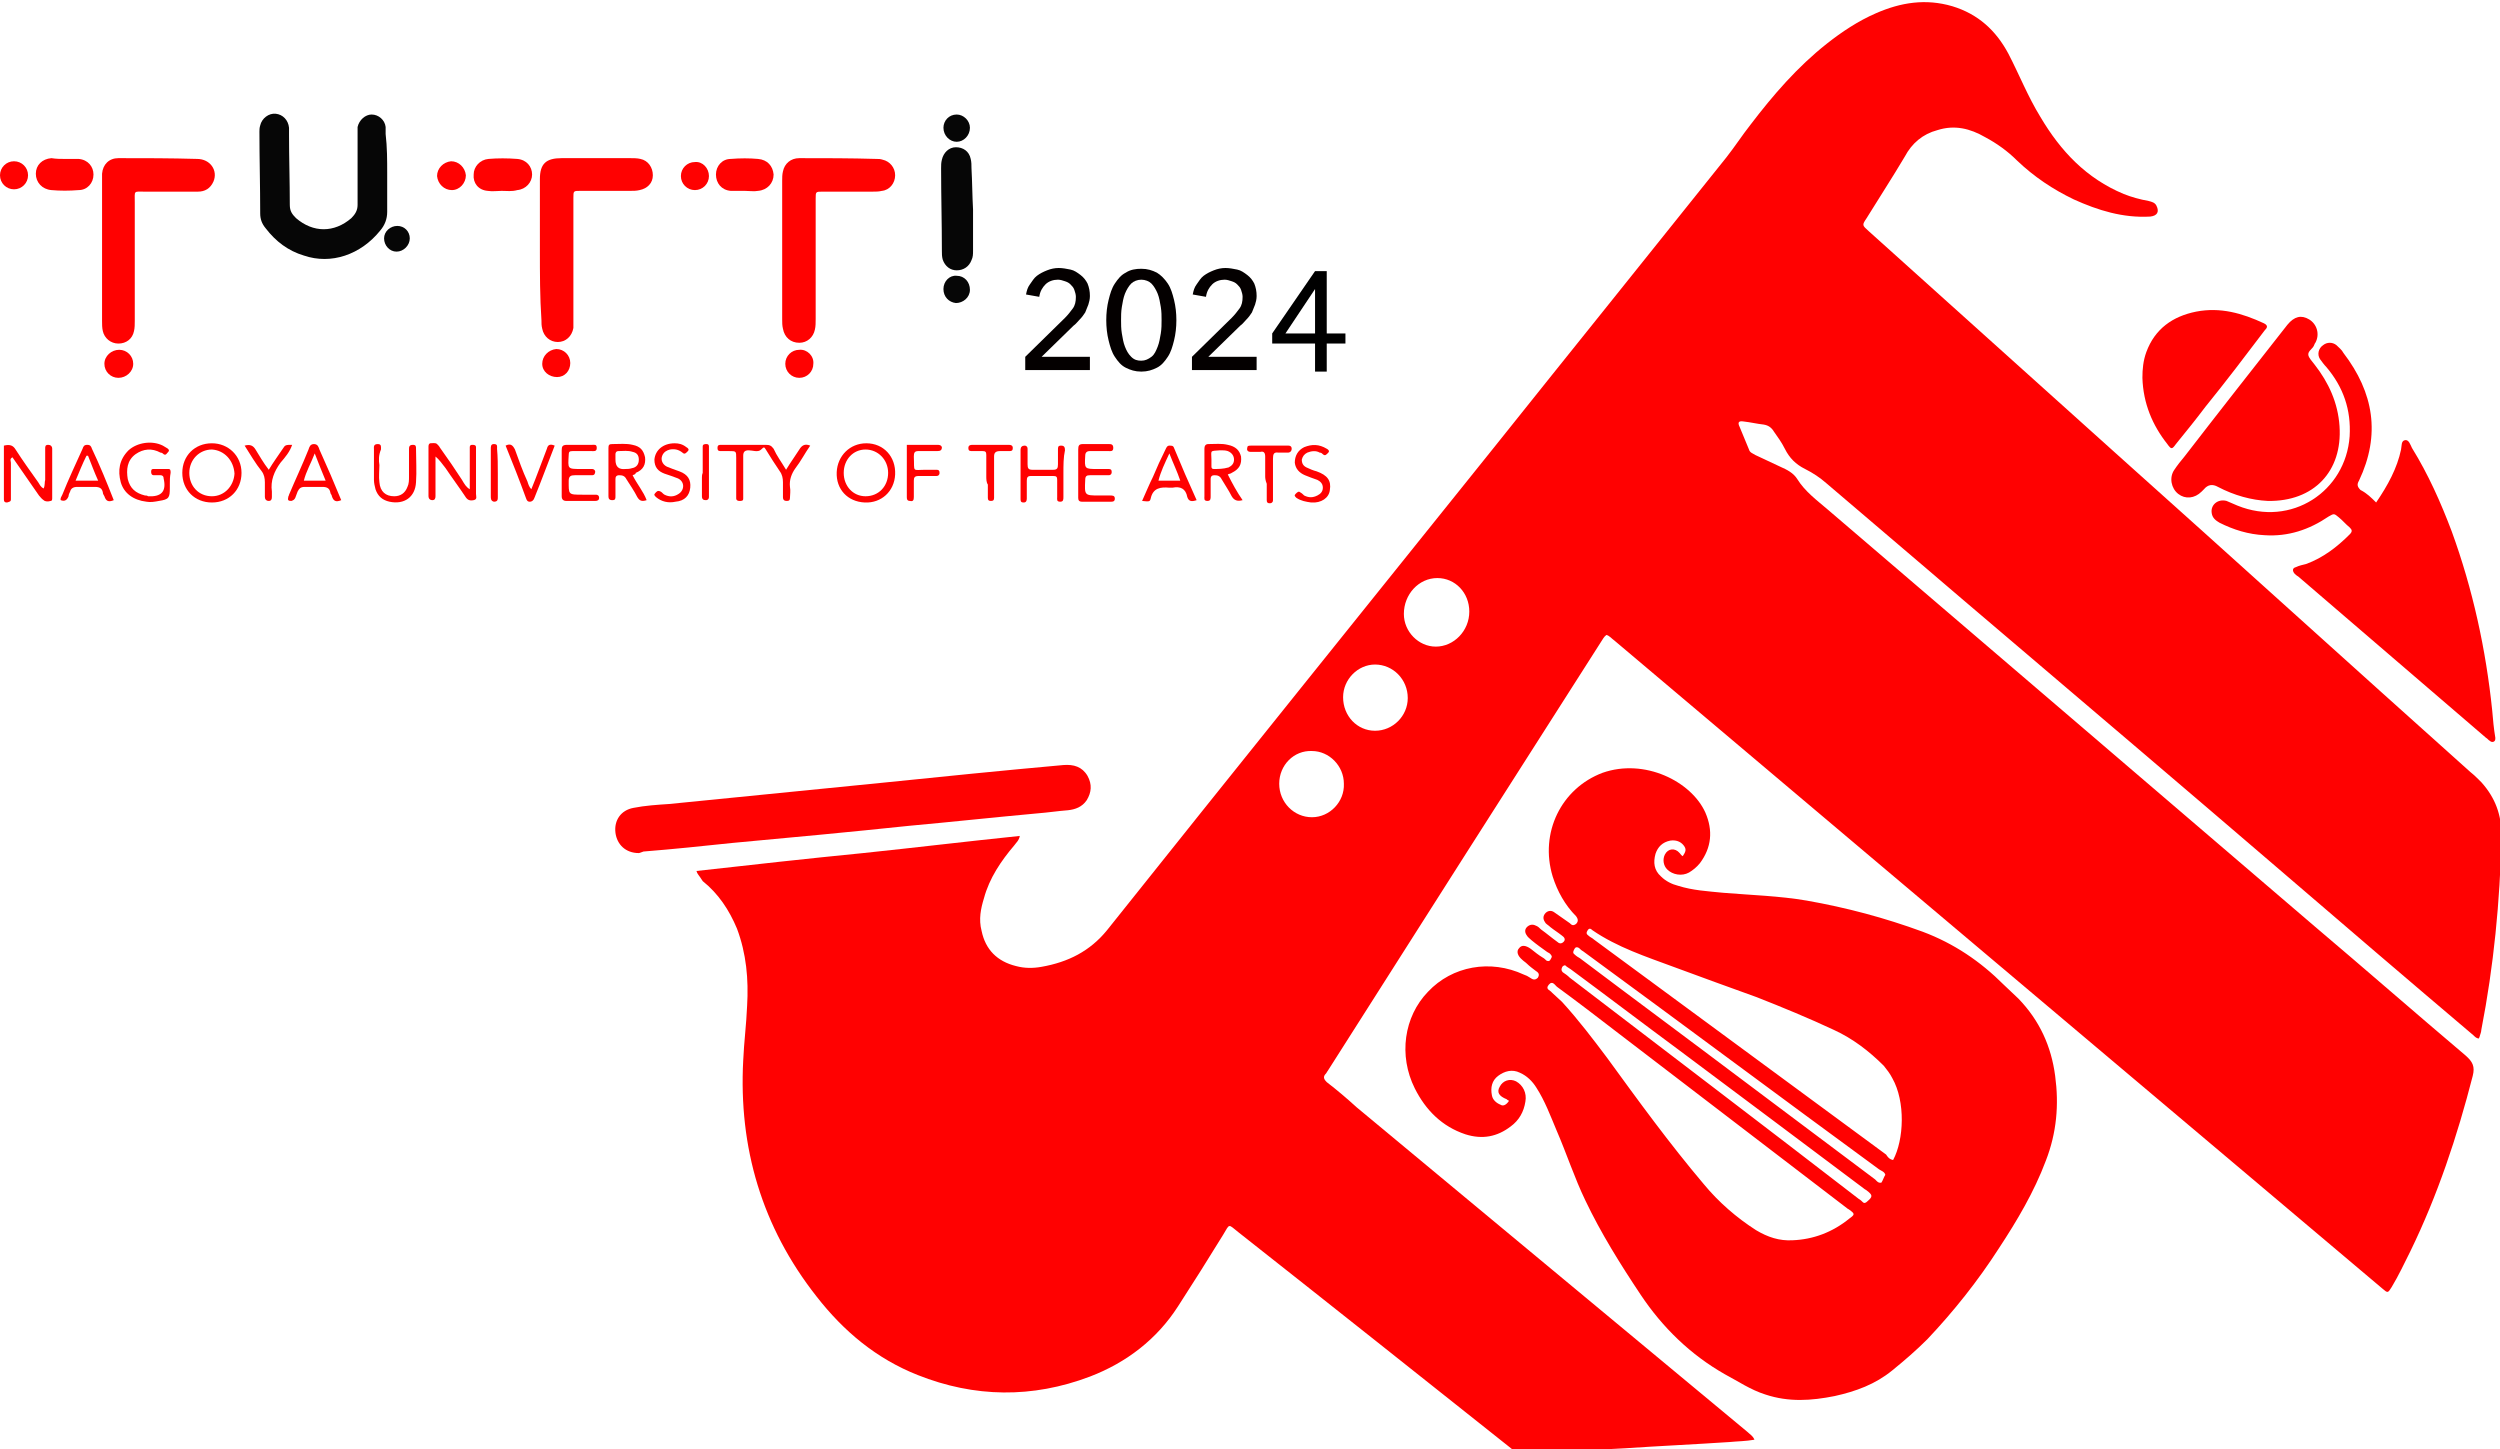
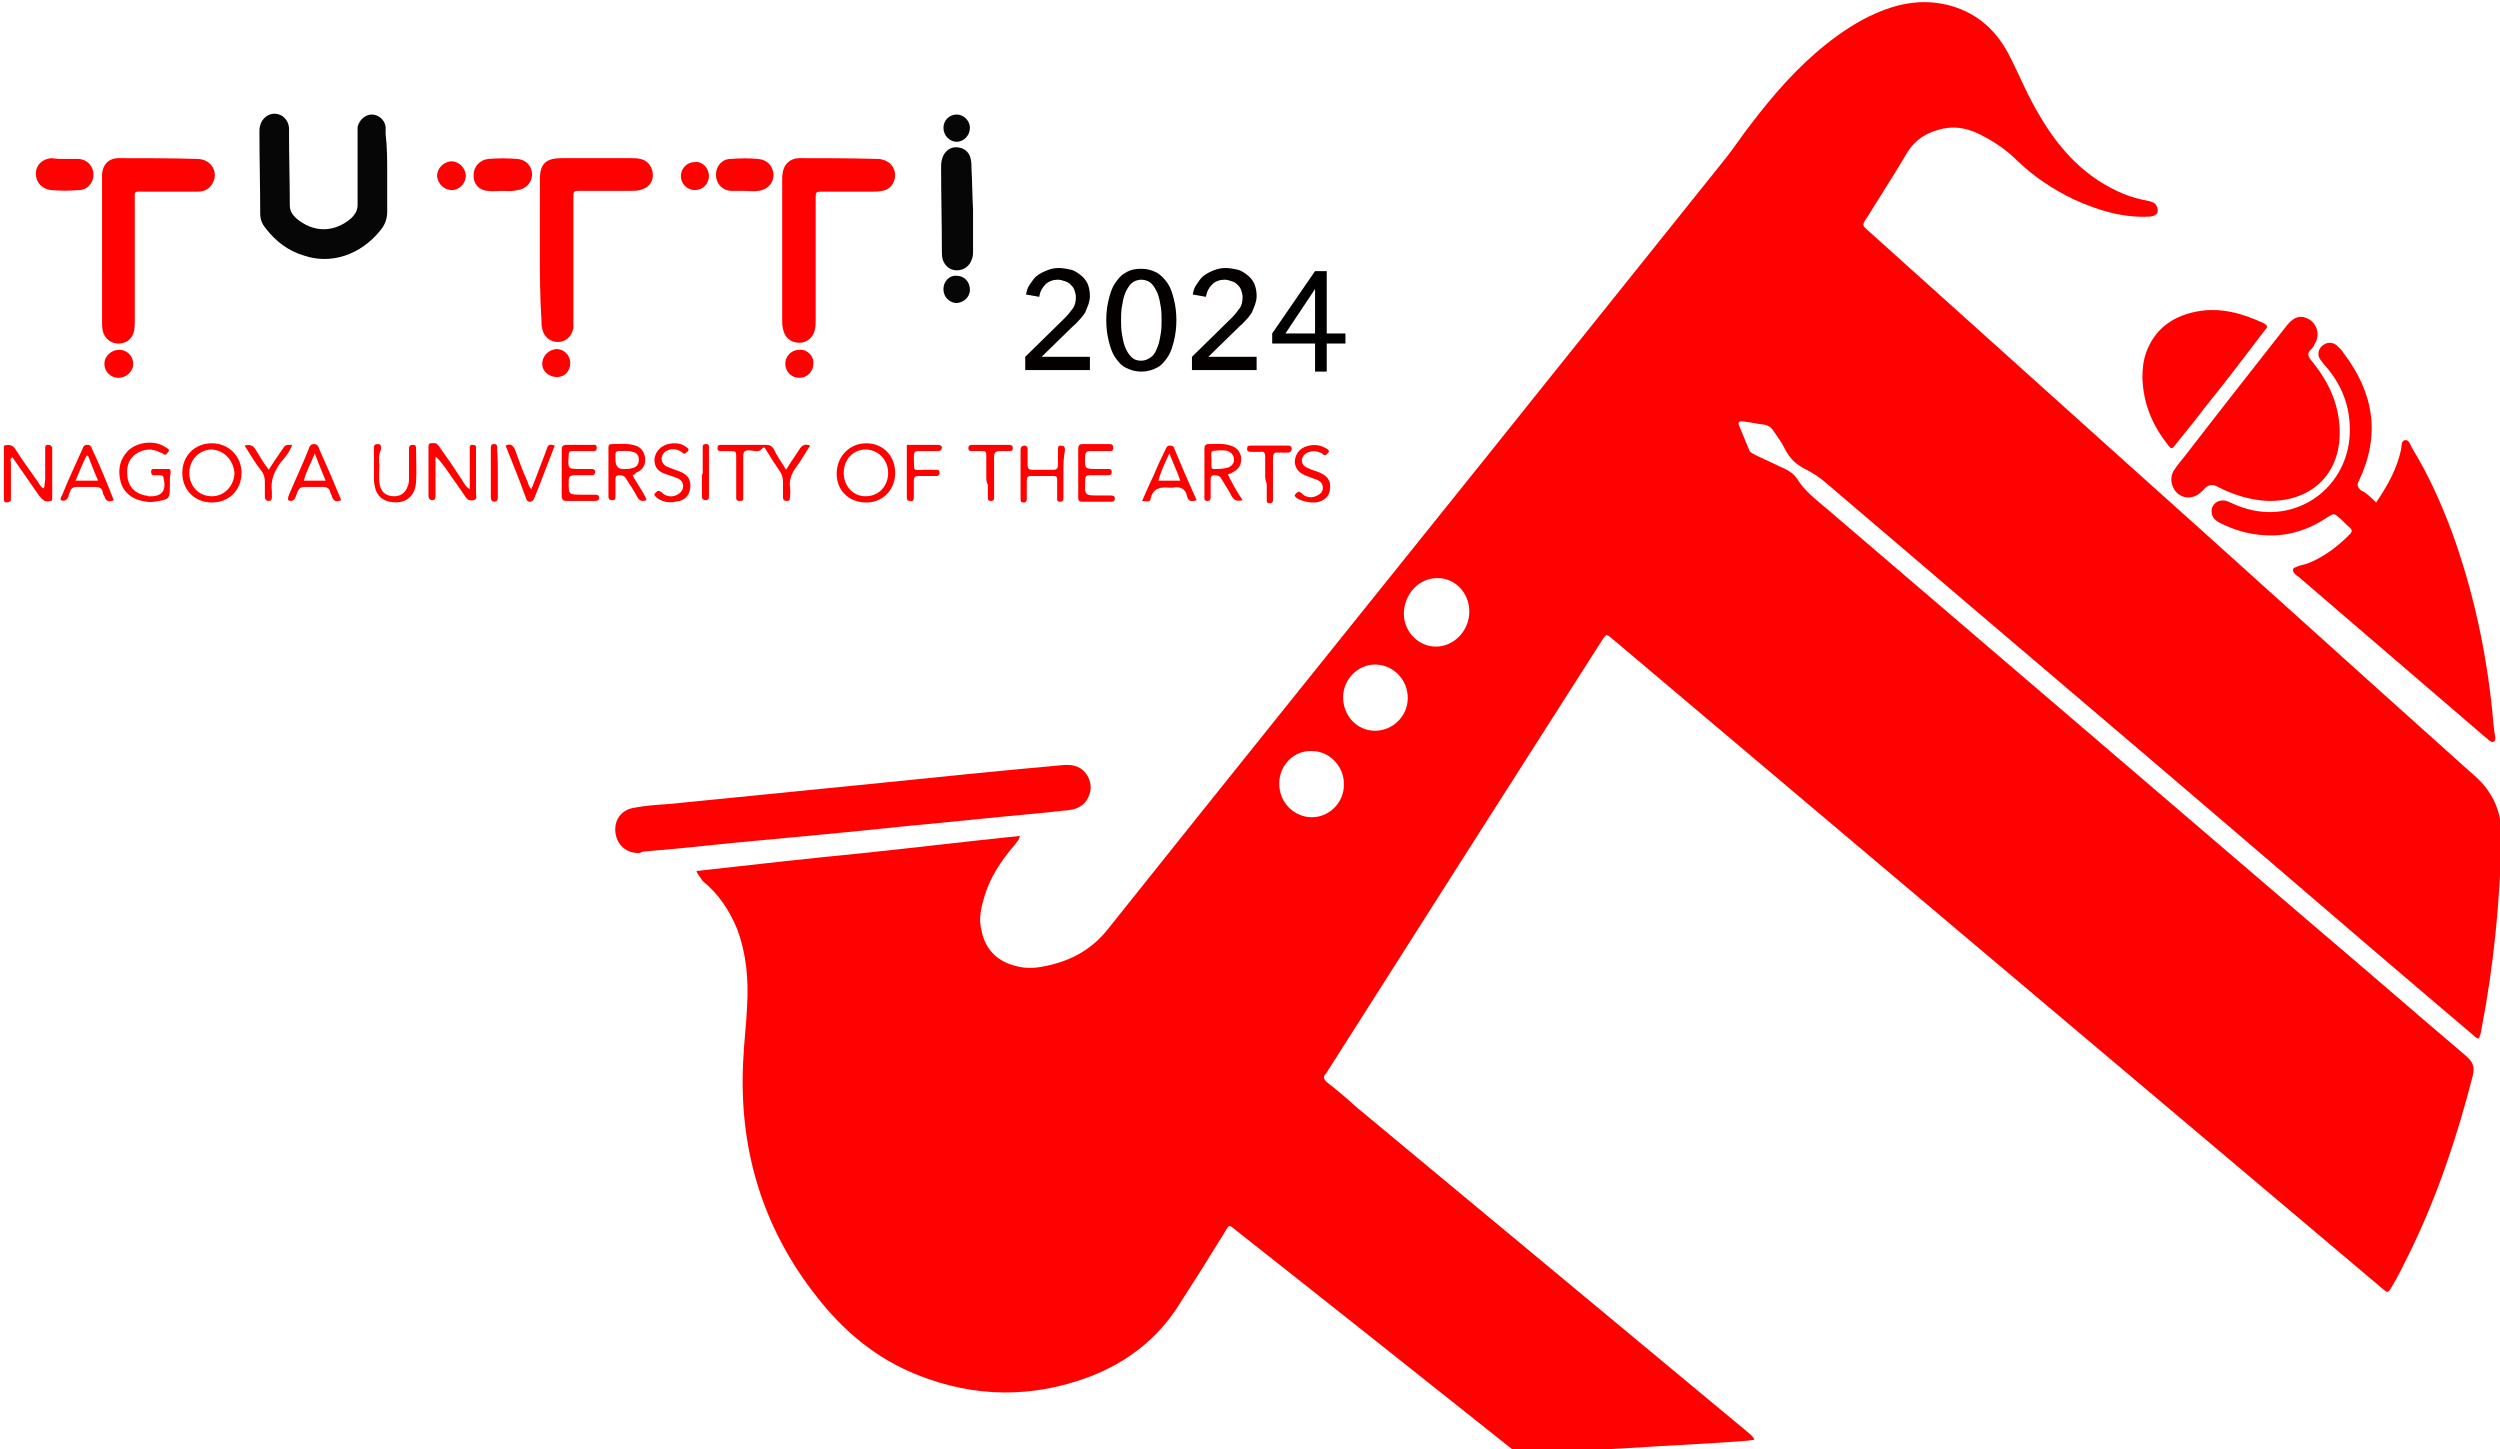
<svg xmlns="http://www.w3.org/2000/svg" version="1.1" id="_レイヤー_2" x="0px" y="0px" viewBox="0 0 320.9 186" style="enable-background:new 0 0 320.9 186;" xml:space="preserve">
  <style type="text/css">
	.st0{fill:#FF0101;}
	.st1{fill:#060606;}
	.st2{fill:#040000;}
</style>
  <g id="_图层_1">
    <path class="st0" d="M89.4,111.8c7.1-0.8,14.3-1.6,21.4-2.3c6.7-0.7,13.3-1.5,20.1-2.2c-0.1,0.6-0.5,0.9-0.7,1.2   c-1.7,2-3.2,4.2-3.9,6.8c-0.4,1.3-0.7,2.7-0.3,4.2c0.5,2.4,2,3.9,4.4,4.5c1.1,0.3,2.2,0.3,3.3,0.1c3.4-0.6,6.2-2,8.4-4.7   c16.5-20.7,33.1-41.3,49.7-62c9.9-12.4,19.9-24.8,29.8-37.2c1.1-1.4,2-2.8,3.1-4.2c2.9-3.8,6-7.4,9.8-10.4c1.9-1.5,4-2.9,6.3-3.9   c3.2-1.4,6.4-1.9,9.8-0.9c3.3,1,5.6,3.1,7.2,6.1c1.4,2.7,2.5,5.5,4.1,8.1c2.6,4.4,5.9,7.9,10.7,9.9c1,0.4,2.1,0.7,3.2,0.9   c0.4,0.1,0.8,0.2,1,0.6c0.4,0.8,0.1,1.3-0.8,1.4c-3.5,0.2-6.7-0.8-9.8-2.2c-2.7-1.3-5.1-2.9-7.3-5c-1.2-1.2-2.6-2.2-4.1-3   c-1.9-1.1-3.9-1.6-6.1-0.9c-1.9,0.5-3.3,1.7-4.2,3.4c-1.6,2.7-3.3,5.3-4.9,7.9c-0.6,0.9-0.6,0.9,0.3,1.7   c10.6,9.5,21.1,19,31.7,28.5c15.2,13.6,30.3,27.3,45.5,40.9c0.5,0.4,0.9,0.8,1.4,1.3c1.8,2,2.6,4.2,2.6,6.9   c-0.2,8.4-1,16.7-2.6,24.9c0,0.2-0.1,0.5-0.2,0.8c0,0.1-0.1,0.2-0.1,0.3c-0.3,0-0.5-0.2-0.7-0.4c-8.5-7.2-16.9-14.4-25.4-21.7   c-11.3-9.7-22.6-19.3-34-29c-7.9-6.7-15.8-13.5-23.7-20.2c-0.8-0.7-1.7-1.3-2.7-1.8c-1.2-0.6-2-1.4-2.6-2.6   c-0.4-0.8-0.9-1.5-1.4-2.2c-0.3-0.5-0.7-0.8-1.3-0.9c-0.9-0.1-1.7-0.3-2.6-0.4c-0.6-0.1-0.8,0.1-0.5,0.7c0.4,1,0.8,1.9,1.2,2.9   c0.1,0.4,0.5,0.5,0.8,0.7c1.1,0.5,2.1,1,3.2,1.5c0.9,0.4,1.7,0.8,2.2,1.6c1,1.6,2.5,2.7,3.9,3.9c10.4,8.9,20.8,17.8,31.2,26.7   s20.9,17.9,31.3,26.8c6.5,5.5,12.9,11.1,19.4,16.6c0.9,0.8,1.2,1.4,0.9,2.6c-2,7.8-4.5,15.3-8,22.5c-0.8,1.6-1.5,3.1-2.4,4.6   c-0.5,0.8-0.5,0.8-1.2,0.2c-5.8-4.9-11.5-9.7-17.3-14.6c-16.4-13.8-32.8-27.7-49.2-41.5c-10.7-9-21.4-18.1-32.1-27.1   c-0.3-0.2-0.6-0.6-1-0.7c-0.3,0.2-0.5,0.6-0.7,0.9c-11.7,18.3-23.4,36.7-35.1,55.1c-0.1,0.1-0.1,0.2-0.2,0.3   c-0.4,0.4-0.3,0.7,0.1,1.1c1.3,1,2.6,2.1,3.8,3.2c16.7,13.9,33.5,27.8,50.2,41.7c0.3,0.3,0.7,0.5,0.9,1c-1.1,0.2-2.2,0.2-3.2,0.3   c-4.5,0.3-8.9,0.5-13.4,0.8c-4.2,0.2-8.3,0.5-12.5,0.8c-0.8,0.1-1.3-0.1-1.9-0.6c-11.7-9.3-23.4-18.6-35.2-27.9   c-1.4-1.1-1.1-1.2-2,0.3c-1.9,3.1-3.8,6.1-5.8,9.2c-2.7,4.2-6.6,7.2-11.3,9c-7.4,2.8-14.8,2.7-22.1-0.2c-5.3-2.1-9.5-5.6-13-10.1   c-7-8.9-10-19.1-9.4-30.3c0.1-2.3,0.4-4.6,0.5-7c0.2-3.4-0.1-6.7-1.3-9.9c-1-2.4-2.4-4.5-4.4-6.1C89.7,112.3,89.5,112.2,89.4,111.8   L89.4,111.8z M188.6,78.5c0-2.4-1.8-4.3-4.1-4.3c-2.4,0-4.3,2.1-4.3,4.6c0,2.3,1.9,4.2,4.1,4.2C186.6,83,188.6,81,188.6,78.5   L188.6,78.5z M180.7,89.6c0-2.4-1.9-4.3-4.2-4.3c-2.2,0-4.1,1.9-4.1,4.2c0,2.4,1.8,4.3,4.1,4.3C178.8,93.8,180.7,91.9,180.7,89.6   L180.7,89.6z M164.2,100.6c0,2.4,1.9,4.3,4.2,4.3s4.2-2,4.1-4.3c0-2.3-1.9-4.2-4.1-4.2C166.1,96.3,164.2,98.2,164.2,100.6   L164.2,100.6z" />
-     <path class="st0" d="M193.7,141.3c-0.2-0.1-0.2-0.1-0.3-0.2c-1-0.4-1.3-0.9-0.9-1.6c0.4-0.8,1.3-1.1,2.1-0.7   c0.9,0.5,1.4,1.5,1.2,2.6c-0.2,1.3-0.8,2.4-1.9,3.2c-1.7,1.3-3.6,1.7-5.8,1c-3-1-5.1-3.1-6.5-5.9c-2.1-4.2-1.4-9.2,1.7-12.4   c3.1-3.3,8-4.2,12.3-2.2c0.3,0.1,0.5,0.2,0.8,0.4c0.3,0.2,0.6,0.4,1,0c0.3-0.5,0-0.7-0.3-0.9c-0.4-0.3-0.8-0.6-1.1-0.9   c-0.2-0.2-0.4-0.3-0.6-0.5c-0.6-0.5-0.8-1.1-0.4-1.5c0.3-0.4,0.8-0.4,1.5,0.1c0.5,0.4,1,0.8,1.5,1.1c0.2,0.1,0.4,0.3,0.5,0.4   c0.2,0.1,0.4,0.1,0.5-0.1s0.3-0.4,0.1-0.6c-0.1-0.2-0.3-0.3-0.5-0.4c-0.7-0.5-1.4-1-2-1.5c-0.2-0.2-0.5-0.4-0.6-0.6   c-0.3-0.4-0.3-0.8,0-1.1s0.7-0.4,1.1-0.2c0.3,0.1,0.5,0.3,0.7,0.5c0.7,0.5,1.4,1.1,2.1,1.6c0.2,0.2,0.5,0.3,0.8,0s0.1-0.6-0.2-0.8   c-0.5-0.4-1-0.7-1.5-1.1c-0.2-0.2-0.4-0.3-0.6-0.5c-0.3-0.4-0.4-0.8-0.1-1.2c0.3-0.4,0.8-0.5,1.2-0.2c0.7,0.5,1.3,0.9,2,1.4   c0.2,0.2,0.4,0.4,0.8,0.1c0.3-0.3,0.3-0.6,0-1c-1.4-1.4-2.4-3.2-3-5.1c-1.7-5.6,1.1-11.3,6.4-13.3c5.4-1.9,11.4,1.1,13.2,5.1   c1,2.3,0.8,4.5-0.7,6.5c-0.4,0.5-0.9,0.9-1.4,1.2c-0.9,0.5-2.1,0.3-2.8-0.4c-0.5-0.5-0.6-1.3-0.3-1.9c0.4-0.8,1.3-0.9,1.9-0.2   c0.1,0.1,0.2,0.3,0.4,0.4c0.4-0.6,0.5-0.9,0.1-1.4s-1-0.7-1.7-0.6c-1,0.2-1.6,0.8-1.9,1.7c-0.3,1.1-0.2,2.1,0.7,2.9   c0.6,0.6,1.4,1,2.2,1.2c1.9,0.6,3.8,0.7,5.8,0.9c3.6,0.3,7.2,0.4,10.7,1c5.1,0.9,10,2.2,14.9,4c4,1.5,7.4,3.8,10.4,6.8   c0.6,0.6,1.3,1.2,1.9,1.8c2.7,2.8,4.2,6.1,4.7,9.9c0.5,3.7,0.2,7.3-1.2,10.9c-1.5,4-3.7,7.7-6,11.2c-2.7,4.2-5.8,8.1-9.2,11.7   c-1.4,1.4-2.9,2.7-4.5,4c-2.2,1.8-4.7,2.7-7.4,3.3c-3,0.6-5.9,0.8-8.9-0.2c-1.9-0.6-3.5-1.7-5.2-2.6c-4.4-2.5-8-6-10.8-10.2   c-2.6-3.9-5.1-7.9-7.1-12.1c-1.4-2.9-2.4-6-3.7-9c-0.8-1.9-1.5-3.8-2.6-5.5c-0.5-0.8-1.2-1.5-2.1-1.9c-1-0.5-2-0.2-2.8,0.4   c-0.8,0.6-1,1.5-0.8,2.5c0.1,0.6,0.6,1,1.1,1.2C192.9,142,193.3,141.9,193.7,141.3L193.7,141.3z M230.1,159.2   c2.6-0.1,5.1-1,7.3-2.8c0.7-0.5,0.7-0.6,0-1.1c-0.1-0.1-0.2-0.1-0.3-0.2c-9.8-7.5-19.6-15-29.4-22.5c-2.6-2-5.2-4-7.8-5.9   c-0.3-0.2-0.6-0.9-1.1-0.3s0.2,0.7,0.4,1c0.4,0.4,0.9,0.8,1.3,1.2c2.1,2.3,4,4.8,5.8,7.2c4,5.5,8,11,12.4,16.2   c1.9,2.3,4.2,4.3,6.7,5.9C226.9,158.8,228.4,159.3,230.1,159.2L230.1,159.2z M243,148.9c1.4-2.6,1.6-7.5-0.1-10.5   c-0.3-0.6-0.7-1.1-1.1-1.6c-1.9-1.9-4-3.5-6.4-4.6c-3.2-1.5-6.6-2.9-9.9-4.2c-3.6-1.3-7.2-2.6-10.7-3.9s-7.2-2.5-10.4-4.7   c-0.2-0.2-0.4-0.3-0.6,0c-0.2,0.3-0.2,0.5,0.1,0.7c0.2,0.2,0.5,0.3,0.7,0.5c12.5,9.2,25,18.4,37.5,27.6   C242.3,148.5,242.5,148.8,243,148.9L243,148.9z M242,150.8c-0.1-0.4-0.5-0.5-0.8-0.7c-12.7-9.3-25.3-18.7-38-28   c-0.2-0.1-0.4-0.3-0.5-0.4c-0.3-0.2-0.5-0.1-0.6,0.1s-0.3,0.5,0,0.7c0.2,0.2,0.5,0.4,0.7,0.5c6.9,5.2,13.8,10.3,20.7,15.5   c5.7,4.3,11.5,8.6,17.2,12.9c0.2,0.2,0.4,0.5,0.8,0.4C241.7,151.5,241.8,151.1,242,150.8L242,150.8z M200.9,123.9   c-0.2,0-0.4,0.2-0.4,0.3c-0.1,0.2-0.1,0.4,0.1,0.6c0.3,0.2,0.6,0.4,0.9,0.7c12.4,9.5,24.8,18.9,37.1,28.4c0.2,0.1,0.4,0.3,0.5,0.4   c0.2,0.2,0.4,0.1,0.6-0.1c0.7-0.6,0.7-0.8-0.1-1.4c-0.1-0.1-0.2-0.1-0.3-0.2c-8-6-16-12-23.9-17.9c-4.6-3.4-9.2-6.9-13.8-10.3   C201.3,124.2,201.1,124.1,200.9,123.9L200.9,123.9z" />
    <path class="st0" d="M305,64.5c1.5-2.2,2.7-4.4,3.2-6.8c0.1-0.5,0-1.1,0.5-1.2c0.5-0.1,0.7,0.6,0.9,1c2.1,3.4,3.7,7,5.1,10.7   c2.7,7.4,4.4,15.2,5.2,23c0.1,1.2,0.2,2.3,0.4,3.5c0,0.2,0,0.4-0.2,0.5s-0.4,0-0.5-0.1c-0.2-0.1-0.3-0.3-0.5-0.4   c-8-6.9-16.1-13.8-24.1-20.7c-0.2-0.1-0.4-0.3-0.5-0.4c-0.3-0.4-0.2-0.7,0.2-0.8c0.4-0.2,0.9-0.3,1.3-0.4c2.2-0.8,4-2.2,5.6-3.8   c0.4-0.4,0.3-0.6,0-0.9c-0.5-0.4-0.9-0.9-1.4-1.3c-0.6-0.5-0.6-0.5-1.3-0.1c-2.5,1.7-5.2,2.6-8.2,2.4c-2.1-0.1-4-0.7-5.8-1.6   c-0.5-0.3-0.9-0.6-1-1.2c-0.2-1.1,0.8-1.9,1.9-1.6c0.5,0.2,0.9,0.4,1.4,0.6c6.9,2.8,13.9-1.8,14.4-8.9c0.2-3.4-0.8-6.3-3-8.9   c-0.3-0.3-0.5-0.6-0.8-1c-0.4-0.6-0.2-1.4,0.4-1.8c0.5-0.4,1.2-0.4,1.7,0c0.3,0.3,0.7,0.6,0.9,1c3.9,5.1,4.8,10.5,2,16.4   c-0.3,0.5-0.2,0.8,0.2,1.2C303.8,63.3,304.4,63.9,305,64.5L305,64.5z" />
    <path class="st0" d="M82,109.5c-1.7,0-2.8-1.1-3-2.6c-0.2-1.6,0.7-2.9,2.3-3.2c1.5-0.3,3.1-0.4,4.6-0.5c9-0.9,18.1-1.8,27.1-2.7   c7.8-0.8,15.7-1.6,23.5-2.3c1.3-0.1,2.4,0.2,3.1,1.4c0.6,1.1,0.5,2.1-0.1,3.1c-0.6,0.9-1.5,1.2-2.4,1.3c-1.3,0.1-2.6,0.3-3.9,0.4   c-5.5,0.5-11,1.1-16.5,1.6c-7.6,0.8-15.1,1.5-22.7,2.2c-3.8,0.4-7.6,0.8-11.4,1.1C82.3,109.4,82.1,109.5,82,109.5L82,109.5z" />
    <path class="st0" d="M291.1,64.3c-2.1-0.1-4.3-0.7-6.4-1.8c-0.7-0.4-1.3-0.3-1.8,0.3c-0.1,0.1-0.2,0.2-0.3,0.3   c-0.9,0.9-2.1,1-3,0.3c-0.9-0.7-1.2-2.1-0.5-3.1c0.4-0.6,0.8-1.1,1.3-1.7c4.4-5.7,8.8-11.3,13.2-16.9c0.9-1.1,1.8-1.3,2.8-0.7   s1.4,1.9,0.8,3c-0.1,0.1-0.1,0.2-0.2,0.4c-0.2,0.4-0.8,0.7-0.7,1.2c0.1,0.4,0.5,0.8,0.8,1.2c1.8,2.3,3,4.9,3.2,7.9   C300.7,60.5,297,64.4,291.1,64.3L291.1,64.3z" />
    <path class="st0" d="M275,48.5c0-1.1,0.1-2.2,0.5-3.3c1.1-3,3.4-4.6,6.4-5.2c3.1-0.6,5.9,0.2,8.7,1.5c0.6,0.3,0.4,0.6,0.1,0.9   c-2.5,3.3-5,6.6-7.6,9.8c-1.2,1.6-2.5,3.2-3.8,4.8c-0.5,0.7-0.6,0.7-1.1,0C276.3,54.6,275.1,51.8,275,48.5L275,48.5z" />
    <path class="st1" d="M49.7,22.2c0,1.7,0,3.3,0,5c0,0.9-0.3,1.7-0.9,2.4c-2.5,3.1-6.3,4.4-9.8,3.2c-2-0.6-3.6-1.8-4.9-3.5   c-0.5-0.6-0.7-1.2-0.7-1.9c0-3.5-0.1-7-0.1-10.5c0-0.2,0-0.5,0.1-0.8c0.2-0.9,1.1-1.6,2-1.5s1.6,0.8,1.7,1.8c0,0.3,0,0.6,0,0.9   c0,3,0.1,6,0.1,9c0,0.8,0.3,1.2,0.8,1.7c2.2,1.9,4.9,1.9,7.1,0c0.5-0.5,0.8-1,0.8-1.7c0-3,0-6,0-9c0-0.3,0-0.7,0-1   c0.2-0.9,1-1.6,1.8-1.6c0.9,0,1.7,0.7,1.8,1.6c0,0.3,0,0.6,0,0.9C49.7,18.9,49.7,20.6,49.7,22.2C49.7,22.3,49.7,22.3,49.7,22.2   L49.7,22.2z" />
    <path class="st0" d="M13.1,32.2c0-3,0-5.9,0-8.9c0-0.3,0-0.7,0-1c0.1-1.2,0.9-2,2.1-2c3.4,0,6.7,0,10.1,0.1c1.7,0,2.7,1.5,2.1,2.9   c-0.4,0.9-1.1,1.3-2,1.3c-1.3,0-2.6,0-3.9,0c-1,0-1.9,0-2.9,0c-1.5,0-1.3-0.2-1.3,1.4c0,2.8,0,5.7,0,8.5c0,2.2,0,4.4,0,6.7   c0,0.4,0,0.9-0.1,1.3c-0.2,1-1,1.6-2,1.6s-1.8-0.7-2-1.6c-0.1-0.4-0.1-0.9-0.1-1.3C13.1,38.1,13.1,35.2,13.1,32.2L13.1,32.2   L13.1,32.2z" />
    <path class="st0" d="M100.4,32.1c0-3,0-5.9,0-8.9c0-0.4,0-0.8,0.1-1.2c0.2-1,1-1.7,2.1-1.7c3.3,0,6.6,0,9.9,0.1   c0.3,0,0.5,0,0.8,0.1c0.9,0.2,1.6,1,1.6,2s-0.7,1.9-1.7,2c-0.4,0.1-0.8,0.1-1.2,0.1c-2.1,0-4.3,0-6.4,0c-0.9,0-0.9,0-0.9,0.9   c0,5.1,0,10.3,0,15.4c0,0.5,0,1-0.1,1.4c-0.2,1-1,1.7-2,1.7c-1.1,0-1.9-0.7-2.1-1.8c-0.1-0.4-0.1-0.8-0.1-1.2   C100.4,38,100.4,35.1,100.4,32.1L100.4,32.1L100.4,32.1z" />
    <path class="st0" d="M69.3,32.1c0-3,0-6.1,0-9.1c0-2,0.8-2.7,2.8-2.7c2.9,0,5.8,0,8.8,0c0.4,0,0.9,0,1.3,0.1c1,0.2,1.6,1.1,1.6,2.1   s-0.7,1.7-1.7,1.9c-0.4,0.1-0.8,0.1-1.2,0.1c-2.1,0-4.3,0-6.4,0c-0.9,0-0.9,0-0.9,0.9c0,5.2,0,10.4,0,15.6c0,0.4,0,0.7,0,1.1   c-0.2,1.1-1,1.8-2,1.8s-1.8-0.7-2-1.7c-0.1-0.4-0.1-0.7-0.1-1.1C69.3,38.2,69.3,35.1,69.3,32.1L69.3,32.1L69.3,32.1z" />
    <path class="st1" d="M124.9,26.9c0,1.8,0,3.5,0,5.3c0,0.4,0,0.8-0.2,1.2c-0.3,0.8-1,1.3-1.9,1.3c-0.8,0-1.5-0.5-1.8-1.4   c-0.1-0.4-0.1-0.7-0.1-1.1c0-3.5-0.1-7.1-0.1-10.6c0-0.4,0-0.7,0.1-1.1c0.2-0.9,0.9-1.6,1.8-1.6s1.7,0.5,1.9,1.5   c0.1,0.4,0.1,0.8,0.1,1.2C124.8,23.4,124.8,25.1,124.9,26.9L124.9,26.9L124.9,26.9z" />
    <path class="st0" d="M64.4,24.5c-0.6,0-1.2,0.1-1.8,0c-1.2-0.1-1.9-1-1.8-2.1c0-1,0.8-1.9,1.9-2c1.2-0.1,2.4-0.1,3.7,0   c1.2,0.1,1.9,1,1.9,2s-0.8,1.9-1.9,2C65.7,24.6,65.1,24.5,64.4,24.5L64.4,24.5z" />
    <path class="st0" d="M8.3,20.4c0.6,0,1.2,0,1.8,0c1.2,0.1,1.9,1,1.9,2c0,1.1-0.8,2-1.9,2c-1.2,0.1-2.4,0.1-3.5,0   c-1.2-0.1-2-1-2-2.1s0.8-1.9,2-2C7.2,20.4,7.8,20.4,8.3,20.4L8.3,20.4z" />
    <path class="st0" d="M95.6,24.5c-0.6,0-1.2,0-1.8,0c-1.2-0.1-1.9-1-1.9-2.1s0.8-2,1.9-2c1.2-0.1,2.4-0.1,3.5,0c1.2,0.1,1.9,0.9,2,2   c0,1.1-0.8,2-2,2.1C96.8,24.6,96.2,24.5,95.6,24.5z" />
    <path class="st0" d="M0.5,57.2c0.8-0.2,1.2,0,1.5,0.5c0.9,1.4,1.9,2.8,2.9,4.2c0.2,0.3,0.3,0.6,0.7,0.8c0.2-0.4,0.1-0.8,0.2-1.1   c0-1.3,0-2.7,0-4c0-0.3,0-0.5,0.4-0.5c0.3,0,0.5,0.2,0.5,0.5c0,2.1,0,4.2,0,6.3c0,0.2,0,0.4-0.2,0.4c-0.3,0.1-0.7,0.1-0.9-0.1   C5.3,64,5.2,63.8,5,63.6c-1.1-1.6-2.3-3.3-3.4-4.9c-0.4,0.2-0.2,0.5-0.2,0.7c0,1.3,0,2.7,0,4c0,0.2,0,0.4,0,0.7   c0,0.3-0.2,0.3-0.5,0.4c-0.3,0-0.4-0.1-0.4-0.4c0-1,0-1.9,0-2.9C0.5,59.8,0.5,58.5,0.5,57.2L0.5,57.2z" />
    <path class="st0" d="M60.3,62.8c0-1.7,0-3.1,0-4.5c0-0.3,0-0.6,0-0.9c0-0.2,0.1-0.3,0.3-0.3s0.5,0,0.5,0.3c0,0.2,0,0.4,0,0.5   c0,1.8,0,3.7,0,5.5c0,0.3,0.2,0.7-0.3,0.8s-0.8,0-1.1-0.5c-0.8-1.2-1.7-2.4-2.5-3.6c-0.4-0.5-0.8-1.1-1.3-1.5c0,0.3,0,0.7,0,1   c0,1.4,0,2.7,0,4.1c0,0.3-0.1,0.5-0.4,0.5c-0.3,0-0.5-0.2-0.5-0.5c0-2.1,0-4.2,0-6.3c0-0.2,0-0.4,0.2-0.5c0.3,0,0.7-0.1,0.9,0.1   c0.2,0.2,0.3,0.3,0.4,0.5c1,1.4,1.9,2.7,2.8,4.1C59.6,62.1,59.8,62.5,60.3,62.8L60.3,62.8z" />
    <path class="st0" d="M100.9,60.3c0.6-1,1.2-1.8,1.7-2.6c0.3-0.5,0.7-0.8,1.4-0.5c-0.7,1-1.2,2-1.9,2.9c-0.5,0.7-0.8,1.5-0.7,2.4   c0.1,0.5,0,1,0,1.4c0,0.3-0.1,0.4-0.4,0.4s-0.5-0.1-0.5-0.5c0-0.6,0-1.3,0-1.9c0-0.5-0.1-1-0.4-1.4c-0.6-0.9-1.2-1.8-1.8-2.8   c-0.2-0.3-0.2-0.4-0.6,0s-1.1,0.1-1.6,0.1s-0.7,0.2-0.7,0.7c0,1.5,0,3.1,0,4.7c0,0.3,0,0.5,0,0.8c0,0.3-0.2,0.3-0.5,0.3   c-0.2,0-0.4-0.1-0.4-0.3c0-0.3,0-0.5,0-0.8c0-1.5,0-3,0-4.4c0-0.9,0-0.9-0.9-0.9c-0.3,0-0.7,0-1,0s-0.5,0-0.5-0.4s0.2-0.4,0.5-0.4   c0.6,0,1.2,0,1.9,0c1.2,0,2.5,0,3.8,0c0.5,0,0.7,0.1,1,0.5C99.7,58.5,100.3,59.3,100.9,60.3L100.9,60.3z" />
    <path class="st0" d="M107.4,60.6c0.1-2.1,1.7-3.7,3.8-3.7c2.2,0,3.8,1.7,3.7,4c-0.1,2.2-1.8,3.7-3.9,3.6   C108.8,64.4,107.3,62.8,107.4,60.6z M114,60.7c0-1.7-1.3-3-2.9-3s-2.8,1.3-2.8,3s1.2,3,2.8,3C112.8,63.7,114,62.4,114,60.7   L114,60.7z" />
    <path class="st0" d="M23.4,60.7c0-2.2,1.6-3.8,3.8-3.8c2.1,0,3.8,1.6,3.8,3.8s-1.6,3.8-3.8,3.8S23.4,62.9,23.4,60.7z M27.2,57.7   c-1.6,0-2.9,1.3-2.9,3s1.2,3,2.9,3c1.6,0,2.8-1.3,2.9-2.9C30,59.1,28.8,57.8,27.2,57.7L27.2,57.7z" />
    <path class="st0" d="M21.8,62.1c0,0.2,0,0.4,0,0.5c0,1.3-0.1,1.5-1.4,1.7c-0.5,0.1-1.1,0.2-1.6,0.1c-1.7-0.2-2.9-1.1-3.3-2.5   c-0.4-1.5-0.2-2.9,1-4.1c1.1-1,3-1.3,4.4-0.6c0.2,0.1,0.3,0.2,0.5,0.3s0.4,0.3,0.2,0.5c-0.2,0.2-0.3,0.5-0.6,0.3   c-0.1-0.1-0.2-0.2-0.4-0.2c-1.1-0.6-2.2-0.5-3.2,0.2c-1.1,0.8-1.2,2-1,3.2c0.3,1.2,1,1.8,2.2,2.1c0.1,0,0.3,0,0.4,0.1   c1.7,0.1,2.4-0.6,2-2.3c0-0.3-0.2-0.4-0.4-0.4c-0.3,0-0.6,0-0.9,0c-0.2,0-0.3-0.2-0.3-0.4s0-0.4,0.3-0.4c0.6,0,1.2,0,1.9,0   c0.3,0,0.3,0.2,0.3,0.5C21.8,61.2,21.8,61.7,21.8,62.1L21.8,62.1L21.8,62.1z" />
    <path class="st0" d="M81.2,61c0.6,1.2,1.4,2.1,1.8,3.2c-0.6,0.2-0.9,0.1-1.2-0.4c-0.4-0.8-0.9-1.5-1.4-2.3   c-0.2-0.4-0.5-0.5-0.9-0.5S79,61.2,79,61.5c0,0.7,0,1.5,0,2.2c0,0.3,0,0.5-0.4,0.5s-0.5-0.2-0.5-0.5c0-2.1,0-4.1,0-6.2   c0-0.4,0.1-0.5,0.5-0.5c0.9,0,1.8-0.1,2.6,0.1c1,0.2,1.4,0.7,1.6,1.6c0.1,0.9-0.2,1.6-1.2,2C81.6,60.9,81.4,60.9,81.2,61L81.2,61z    M79,59c0,0.9,0.4,1.3,1.3,1.2c0.2,0,0.5,0,0.8-0.1C81.7,60,82,59.6,82,59s-0.3-0.9-0.8-1c-0.6-0.2-1.2-0.1-1.8-0.1   c-0.3,0-0.4,0.2-0.4,0.4C79,58.6,79,58.8,79,59L79,59z" />
    <path class="st0" d="M159.5,64.2c-0.7,0.2-1.1,0-1.4-0.5c-0.4-0.8-0.9-1.5-1.3-2.2c-0.2-0.4-0.5-0.5-0.9-0.5   c-0.3,0-0.5,0.1-0.5,0.5c0,0.7,0,1.5,0,2.2c0,0.3,0,0.6-0.4,0.6c-0.5,0-0.4-0.3-0.4-0.6c0-2,0-4.1,0-6.1c0-0.3,0.1-0.6,0.5-0.6   c0.9,0,1.7-0.1,2.5,0.1c1,0.2,1.5,0.7,1.7,1.5c0.1,1-0.2,1.6-1.2,2.1c-0.1,0.1-0.3,0.1-0.5,0.2C158.2,62.1,158.8,63.2,159.5,64.2   L159.5,64.2z M155.5,59c0,0.3,0,0.6,0,0.9c0,0.2,0.1,0.3,0.3,0.3c0.6,0,1.2,0,1.9-0.2c0.4-0.2,0.7-0.5,0.7-1s-0.3-0.9-0.8-1.1   c-0.3-0.1-0.6-0.1-1-0.1C155.2,57.9,155.5,57.8,155.5,59L155.5,59z" />
    <path class="st0" d="M136.5,60.8c0,1,0,2,0,3c0,0.3,0,0.6-0.4,0.6c-0.5,0-0.4-0.3-0.4-0.6c0-0.7,0-1.5,0-2.2c0-0.4-0.1-0.5-0.5-0.5   c-1,0-1.9,0-2.9,0c-0.4,0-0.5,0.2-0.5,0.6c0,0.8,0,1.5,0,2.3c0,0.3-0.1,0.5-0.4,0.5c-0.4,0-0.4-0.2-0.4-0.5c0-2.1,0-4.2,0-6.3   c0-0.3,0.2-0.5,0.5-0.5s0.4,0.2,0.4,0.4c0,0.7,0,1.3,0,2c0,0.5,0.1,0.7,0.6,0.7c0.9,0,1.8,0,2.7,0c0.5,0,0.6-0.2,0.6-0.7   c0-0.6,0-1.3,0-1.9c0-0.3,0-0.5,0.4-0.5s0.5,0.2,0.5,0.6C136.5,58.7,136.5,59.7,136.5,60.8L136.5,60.8z" />
    <path class="st0" d="M14.6,64.2c-0.7,0.3-1,0.1-1.2-0.5c-0.1-0.2-0.2-0.3-0.2-0.5c-0.1-0.5-0.4-0.7-1-0.7c-0.8,0-1.6,0-2.3,0   c-0.5,0-0.8,0.2-0.9,0.6c-0.1,0.2-0.2,0.4-0.2,0.6c-0.2,0.5-0.5,0.7-1,0.5C7.7,64,7.9,63.7,8,63.5c0.8-2,1.7-3.9,2.6-5.9   c0.1-0.3,0.2-0.5,0.6-0.5c0.4,0,0.5,0.2,0.6,0.5C12.8,59.7,13.7,61.9,14.6,64.2L14.6,64.2z M9.7,61.7h2.9c-0.5-1.1-0.9-2.2-1.3-3.2   c-0.1,0-0.1,0-0.2,0C10.6,59.5,10.2,60.5,9.7,61.7L9.7,61.7z" />
    <path class="st0" d="M153.6,64.2c-0.6,0.2-1,0.2-1.2-0.4c-0.2-1.1-0.9-1.4-1.9-1.2c-0.1,0-0.3,0-0.4,0c-1.1-0.1-2.1,0-2.4,1.4   c-0.1,0.4-0.2,0.4-1.1,0.3c0.5-1.1,0.9-2.1,1.4-3.1c0.5-1.2,1-2.3,1.6-3.5c0.1-0.2,0.2-0.5,0.5-0.5s0.5,0,0.6,0.3   C151.6,59.7,152.6,62,153.6,64.2L153.6,64.2z M150.1,58.2c-0.6,1.3-1.1,2.3-1.4,3.5h2.8C151.1,60.5,150.6,59.5,150.1,58.2   L150.1,58.2z" />
    <path class="st0" d="M43.8,64.2c-0.7,0.3-1,0.1-1.2-0.5c0-0.2-0.2-0.3-0.2-0.5c-0.1-0.5-0.4-0.7-1-0.7c-0.8,0-1.5,0-2.3,0   c-0.5,0-0.7,0.2-0.9,0.6c-0.1,0.3-0.2,0.5-0.3,0.8c-0.1,0.2-0.2,0.3-0.5,0.4c-0.4,0-0.5-0.1-0.4-0.5c0-0.1,0.1-0.2,0.1-0.3   c0.8-1.9,1.7-3.8,2.5-5.8c0.1-0.3,0.2-0.7,0.7-0.7s0.6,0.4,0.7,0.7C42,59.9,42.9,62,43.8,64.2z M40.4,58.2   c-0.5,1.3-1.1,2.3-1.4,3.5h2.8C41.3,60.5,40.9,59.5,40.4,58.2z" />
    <path class="st0" d="M72.1,60.7c0-1,0-1.9,0-2.9c0-0.5,0.1-0.7,0.7-0.7c1.1,0,2.1,0,3.2,0c0.3,0,0.6-0.1,0.6,0.4s-0.4,0.4-0.7,0.4   c-0.8,0-1.6,0-2.4,0c-0.4,0-0.5,0.1-0.5,0.5c-0.1,1.8-0.2,1.8,1.6,1.8c0.4,0,0.9,0,1.3,0c0.2,0,0.4,0,0.5,0.3   c0,0.3-0.1,0.5-0.4,0.5c-0.7,0-1.5,0-2.2,0c-0.5,0-0.8,0.1-0.8,0.7c0,1.8-0.1,1.8,1.8,1.8c0.6,0,1.1,0,1.7,0c0.2,0,0.4,0.1,0.4,0.4   s-0.2,0.4-0.5,0.4c-1.2,0-2.4,0-3.7,0c-0.4,0-0.6-0.2-0.6-0.6C72.1,62.7,72.1,61.7,72.1,60.7L72.1,60.7z" />
    <path class="st0" d="M138.4,60.7c0-1,0-2,0-3c0-0.5,0.1-0.7,0.6-0.7c1.1,0,2.2,0,3.3,0c0.3,0,0.6,0,0.6,0.5s-0.4,0.4-0.6,0.4   c-0.8,0-1.6,0-2.4,0c-0.4,0-0.6,0.2-0.6,0.6c-0.1,1.7-0.1,1.7,1.6,1.7c0.5,0,1,0,1.4,0c0.3,0,0.4,0.1,0.4,0.4   c0,0.2-0.1,0.4-0.4,0.4c-0.8,0-1.6,0-2.4,0c-0.4,0-0.6,0.1-0.6,0.6c-0.1,2-0.1,2,1.8,2c0.5,0,1,0,1.4,0c0.3,0,0.6,0,0.6,0.4   c0,0.4-0.3,0.4-0.5,0.4c-1.2,0-2.4,0-3.7,0c-0.4,0-0.5-0.2-0.5-0.5C138.4,62.8,138.4,61.8,138.4,60.7L138.4,60.7z" />
    <path class="st0" d="M168.3,64.5c-0.7-0.1-1.3-0.2-1.9-0.6c-0.2-0.2-0.3-0.3-0.1-0.5s0.4-0.4,0.6-0.2c0.2,0.1,0.4,0.3,0.5,0.4   c0.6,0.3,1.1,0.3,1.7,0c0.4-0.2,0.7-0.5,0.7-1s-0.3-0.8-0.7-1c-0.6-0.2-1.1-0.4-1.6-0.6c-0.7-0.3-1.2-0.8-1.3-1.6   c0-0.9,0.4-1.6,1.2-2c1-0.4,1.9-0.4,2.9,0.2c0.2,0.1,0.4,0.3,0.2,0.5s-0.4,0.5-0.7,0.2c-0.1-0.1-0.2-0.2-0.4-0.2   c-0.5-0.3-1.1-0.2-1.6,0c-0.4,0.2-0.6,0.5-0.7,0.9c0,0.5,0.2,0.8,0.6,1c0.4,0.2,0.9,0.4,1.3,0.5c1.4,0.5,1.9,1.2,1.7,2.4   C170.6,63.9,169.6,64.6,168.3,64.5L168.3,64.5z" />
    <path class="st0" d="M86.6,56.9c0.5,0,1,0.1,1.5,0.5c0.2,0.1,0.4,0.3,0.2,0.5c-0.2,0.2-0.4,0.5-0.7,0.2c-0.5-0.4-1-0.5-1.6-0.4   c-0.4,0.1-0.8,0.3-1,0.8s0,1.1,0.6,1.4c0.5,0.2,1,0.4,1.6,0.6c1.1,0.4,1.5,1.1,1.4,2.1s-0.7,1.7-1.9,1.8c-0.9,0.2-1.8,0-2.5-0.6   c-0.2-0.2-0.3-0.3-0.1-0.5c0.2-0.2,0.3-0.4,0.7-0.2c0.2,0.1,0.3,0.3,0.5,0.4c0.6,0.3,1.2,0.3,1.8-0.1c0.8-0.5,0.8-1.6-0.1-2   c-0.5-0.2-1.1-0.4-1.7-0.6C84.5,60.5,84,60,84,59C84.1,57.8,85.1,56.9,86.6,56.9L86.6,56.9z" />
    <path class="st0" d="M48.7,59.7c0,0.7-0.1,1.5,0,2.2c0.1,1.2,0.8,1.8,1.9,1.8c0.8,0,1.4-0.4,1.7-1.2c0.2-0.4,0.2-0.9,0.2-1.3   c0-1.2,0-2.4,0-3.5c0-0.3,0-0.6,0.5-0.6c0.4,0,0.4,0.2,0.4,0.5c0,1.4,0.1,2.9,0,4.3c-0.1,1.9-1.5,2.9-3.4,2.5   c-0.9-0.2-1.5-0.7-1.8-1.6C48.1,62.4,48,62,48,61.6c0-1.3,0-2.6,0-3.9c0-0.3-0.1-0.7,0.5-0.7c0.5,0,0.4,0.4,0.4,0.7   C48.6,58.4,48.6,59.1,48.7,59.7C48.6,59.7,48.6,59.7,48.7,59.7L48.7,59.7z" />
    <path class="st0" d="M71.2,57.2c-0.9,2.3-1.7,4.5-2.6,6.7c-0.1,0.3-0.3,0.5-0.6,0.5c-0.3,0-0.4-0.2-0.5-0.5   c-0.8-2.2-1.7-4.5-2.6-6.7c0.6-0.3,0.9-0.1,1.2,0.5c0.5,1.4,1,2.8,1.6,4.1c0.1,0.3,0.2,0.7,0.5,1c0.7-1.7,1.3-3.4,2-5.2   C70.3,57.2,70.5,56.9,71.2,57.2L71.2,57.2z" />
    <path class="st0" d="M116.4,57.1c1.4,0,2.7,0,3.9,0c0.2,0,0.5,0,0.6,0.3c0,0.4-0.2,0.5-0.6,0.5c-0.8,0-1.6,0-2.4,0   c-0.5,0-0.6,0.2-0.6,0.7c0.1,2.1-0.3,1.7,1.6,1.7c0.4,0,0.9,0,1.3,0c0.3,0,0.4,0.1,0.4,0.4c0,0.3-0.2,0.4-0.4,0.4   c-0.8,0-1.6,0-2.3,0c-0.5,0-0.6,0.2-0.6,0.6c0,0.7,0,1.4,0,2.1c0,0.4-0.1,0.6-0.5,0.5c-0.4,0-0.4-0.3-0.4-0.5   C116.4,61.6,116.4,59.4,116.4,57.1L116.4,57.1z" />
    <path class="st0" d="M126.6,61.1c0-0.9,0-1.8,0-2.7c0-0.4-0.1-0.5-0.5-0.5s-0.9,0-1.3,0c-0.3,0-0.5,0-0.5-0.4   c0-0.3,0.2-0.4,0.5-0.4c1.6,0,3.1,0,4.7,0c0.3,0,0.5,0.1,0.5,0.4c0,0.4-0.2,0.4-0.5,0.4c-0.4,0-0.7,0-1.1,0c-0.6,0-0.8,0.2-0.8,0.7   c0,1.5,0,3,0,4.5c0,0.3,0,0.5,0,0.8s-0.1,0.4-0.4,0.4s-0.4-0.1-0.4-0.4c0-0.5,0-1.1,0-1.7C126.6,61.9,126.6,61.5,126.6,61.1   L126.6,61.1L126.6,61.1z" />
    <path class="st0" d="M31.4,57.2c0.7-0.2,1.1,0,1.4,0.5c0.5,0.8,1,1.7,1.7,2.6c0.6-1,1.2-1.8,1.8-2.7c0.3-0.5,0.4-0.5,1.2-0.5   c-0.3,0.9-0.9,1.6-1.5,2.3c-0.8,1.1-1.3,2.3-1.1,3.7c0,0.2,0,0.4,0,0.7s-0.1,0.5-0.4,0.5c-0.3,0-0.5-0.2-0.5-0.5c0-0.6,0-1.2,0-1.9   c0-0.5-0.1-1-0.4-1.4C32.8,59.5,32.1,58.3,31.4,57.2L31.4,57.2z" />
    <path class="st0" d="M17.1,46.7c0,1-0.9,1.8-1.9,1.8s-1.8-0.8-1.8-1.8s0.9-1.8,1.9-1.8S17.1,45.7,17.1,46.7L17.1,46.7z" />
    <path class="st0" d="M104.4,46.7c0,1-0.8,1.8-1.8,1.8s-1.8-0.8-1.8-1.8s0.8-1.8,1.8-1.8C103.6,44.8,104.5,45.7,104.4,46.7z" />
    <path class="st0" d="M58,24.4c-1,0-1.8-0.8-1.9-1.8c0-1,0.8-1.8,1.8-1.9c1,0,1.8,0.8,1.9,1.8C59.8,23.5,59,24.4,58,24.4L58,24.4z" />
-     <path class="st0" d="M3.6,22.5c0,1-0.8,1.8-1.8,1.8S0,23.5,0,22.5s0.8-1.8,1.8-1.8S3.6,21.5,3.6,22.5z" />
    <path class="st0" d="M91,22.6c0,1-0.8,1.8-1.8,1.8s-1.8-0.8-1.8-1.8s0.8-1.8,1.8-1.8C90.2,20.7,91,21.6,91,22.6L91,22.6z" />
    <path class="st0" d="M162.4,61.1c0-0.8,0-1.7,0-2.5c0-0.5-0.2-0.7-0.6-0.6c-0.4,0-0.9,0-1.3,0c-0.3,0-0.5-0.2-0.4-0.5   c0-0.3,0.2-0.3,0.5-0.3c1.6,0,3.2,0,4.8,0c0.2,0,0.4,0.1,0.4,0.4c0,0.3-0.2,0.5-0.5,0.5c-0.4,0-0.8,0-1.2,0   c-0.6-0.1-0.7,0.2-0.7,0.8c0,1.5,0,3,0,4.5c0,0.3,0,0.5,0,0.8s-0.2,0.4-0.4,0.4c-0.3,0-0.4-0.1-0.4-0.4c0-0.7,0-1.4,0-2.1   C162.4,61.6,162.4,61.3,162.4,61.1L162.4,61.1z" />
    <path class="st0" d="M71.4,44.8c1,0,1.8,0.8,1.8,1.8s-0.7,1.8-1.7,1.8s-1.9-0.7-1.9-1.7C69.6,45.7,70.4,44.9,71.4,44.8L71.4,44.8z" />
    <path class="st1" d="M122.8,35.4c1,0,1.7,0.8,1.7,1.8s-0.9,1.7-1.8,1.7c-0.9-0.1-1.6-0.8-1.6-1.8C121.1,36.1,121.9,35.3,122.8,35.4   L122.8,35.4z" />
    <path class="st1" d="M124.5,16.4c0,1-0.8,1.8-1.7,1.8c-0.9,0-1.7-0.8-1.7-1.8c0-0.9,0.7-1.7,1.7-1.7   C123.7,14.7,124.5,15.5,124.5,16.4L124.5,16.4z" />
-     <path class="st1" d="M51,29c0.9,0,1.6,0.7,1.6,1.6s-0.8,1.7-1.7,1.7s-1.6-0.8-1.6-1.7C49.3,29.7,50.1,29,51,29z" />
    <path class="st0" d="M63.9,60.8c0,1,0,2,0,3c0,0.3,0,0.6-0.5,0.6C63,64.3,63,64,63,63.7c0-2,0-4,0-6.1c0-0.3,0-0.6,0.4-0.6   c0.5,0,0.4,0.3,0.4,0.6C63.9,58.7,63.9,59.7,63.9,60.8L63.9,60.8z" />
    <path class="st0" d="M90.2,60.7c0-0.9,0-1.8,0-2.7c0-0.2,0-0.4,0-0.7s0.3-0.3,0.5-0.3s0.3,0.1,0.3,0.3s0,0.4,0,0.7   c0,1.8,0,3.5,0,5.3c0,0.2,0,0.4,0,0.5c0,0.2-0.1,0.4-0.4,0.4s-0.5-0.1-0.5-0.5c0-0.8,0-1.6,0-2.4C90.1,61.2,90.1,60.9,90.2,60.7   L90.2,60.7z" />
  </g>
  <path class="st2" d="M139.9,47.5h-8.3v-1.7l5.1-5c0.4-0.4,0.7-0.8,1-1.2s0.4-0.9,0.4-1.5c0-0.3-0.1-0.6-0.2-0.9s-0.3-0.5-0.5-0.7  s-0.4-0.3-0.7-0.4s-0.6-0.2-0.9-0.2c-0.6,0-1.2,0.2-1.6,0.6s-0.7,0.9-0.8,1.6l-1.7-0.3c0.1-0.5,0.2-0.9,0.5-1.3s0.5-0.8,0.9-1.1  s0.8-0.5,1.3-0.7s1-0.3,1.5-0.3s1,0.1,1.5,0.2s0.9,0.4,1.3,0.7c0.4,0.3,0.7,0.7,0.9,1.1c0.2,0.5,0.3,1,0.3,1.6  c0,0.4-0.1,0.8-0.2,1.1c-0.1,0.3-0.3,0.7-0.4,1c-0.2,0.3-0.4,0.6-0.7,0.9c-0.3,0.3-0.5,0.6-0.8,0.8l-4.1,4h6.2V47.5z" />
  <path class="st2" d="M146.5,34.5c0.8,0,1.4,0.2,2,0.5c0.5,0.3,1,0.8,1.4,1.4c0.4,0.6,0.6,1.3,0.8,2.1s0.3,1.7,0.3,2.6  c0,0.9-0.1,1.8-0.3,2.6s-0.4,1.5-0.8,2.1c-0.4,0.6-0.8,1.1-1.4,1.4s-1.2,0.5-2,0.5s-1.4-0.2-2-0.5s-1-0.8-1.4-1.4  c-0.4-0.6-0.6-1.3-0.8-2.1S142,42,142,41.1s0.1-1.8,0.3-2.6s0.4-1.5,0.8-2.1c0.4-0.6,0.8-1.1,1.4-1.4  C145.1,34.6,145.8,34.5,146.5,34.5z M146.5,35.9c-0.5,0-1,0.2-1.3,0.5s-0.6,0.8-0.8,1.3s-0.3,1.1-0.4,1.7c-0.1,0.6-0.1,1.2-0.1,1.7  s0,1.1,0.1,1.7c0.1,0.6,0.2,1.2,0.4,1.7s0.4,0.9,0.8,1.3s0.8,0.5,1.3,0.5s0.9-0.2,1.3-0.5s0.6-0.8,0.8-1.3s0.3-1.1,0.4-1.7  c0.1-0.6,0.1-1.2,0.1-1.7s0-1.1-0.1-1.7c-0.1-0.6-0.2-1.2-0.4-1.7s-0.5-1-0.8-1.3C147.5,36.1,147,35.9,146.5,35.9z" />
  <path class="st2" d="M161.3,47.5H153v-1.7l5.1-5c0.4-0.4,0.7-0.8,1-1.2s0.4-0.9,0.4-1.5c0-0.3-0.1-0.6-0.2-0.9s-0.3-0.5-0.5-0.7  s-0.4-0.3-0.7-0.4s-0.6-0.2-0.9-0.2c-0.6,0-1.2,0.2-1.6,0.6s-0.7,0.9-0.8,1.6l-1.7-0.3c0.1-0.5,0.2-0.9,0.5-1.3s0.5-0.8,0.9-1.1  s0.8-0.5,1.3-0.7s1-0.3,1.5-0.3s1,0.1,1.5,0.2s0.9,0.4,1.3,0.7c0.4,0.3,0.7,0.7,0.9,1.1c0.2,0.5,0.3,1,0.3,1.6  c0,0.4-0.1,0.8-0.2,1.1c-0.1,0.3-0.3,0.7-0.4,1c-0.2,0.3-0.4,0.6-0.7,0.9c-0.3,0.3-0.5,0.6-0.8,0.8l-4.1,4h6.2V47.5z" />
  <g>
    <g>
      <g>
		</g>
    </g>
  </g>
  <g>
    <path d="M168.8,47.7v-3.6h-5.5v-1.3l5.5-8h1.5v8h2.4v1.3h-2.4v3.6H168.8z M168.8,42.8v-5.7l-3.8,5.7H168.8z" />
  </g>
</svg>